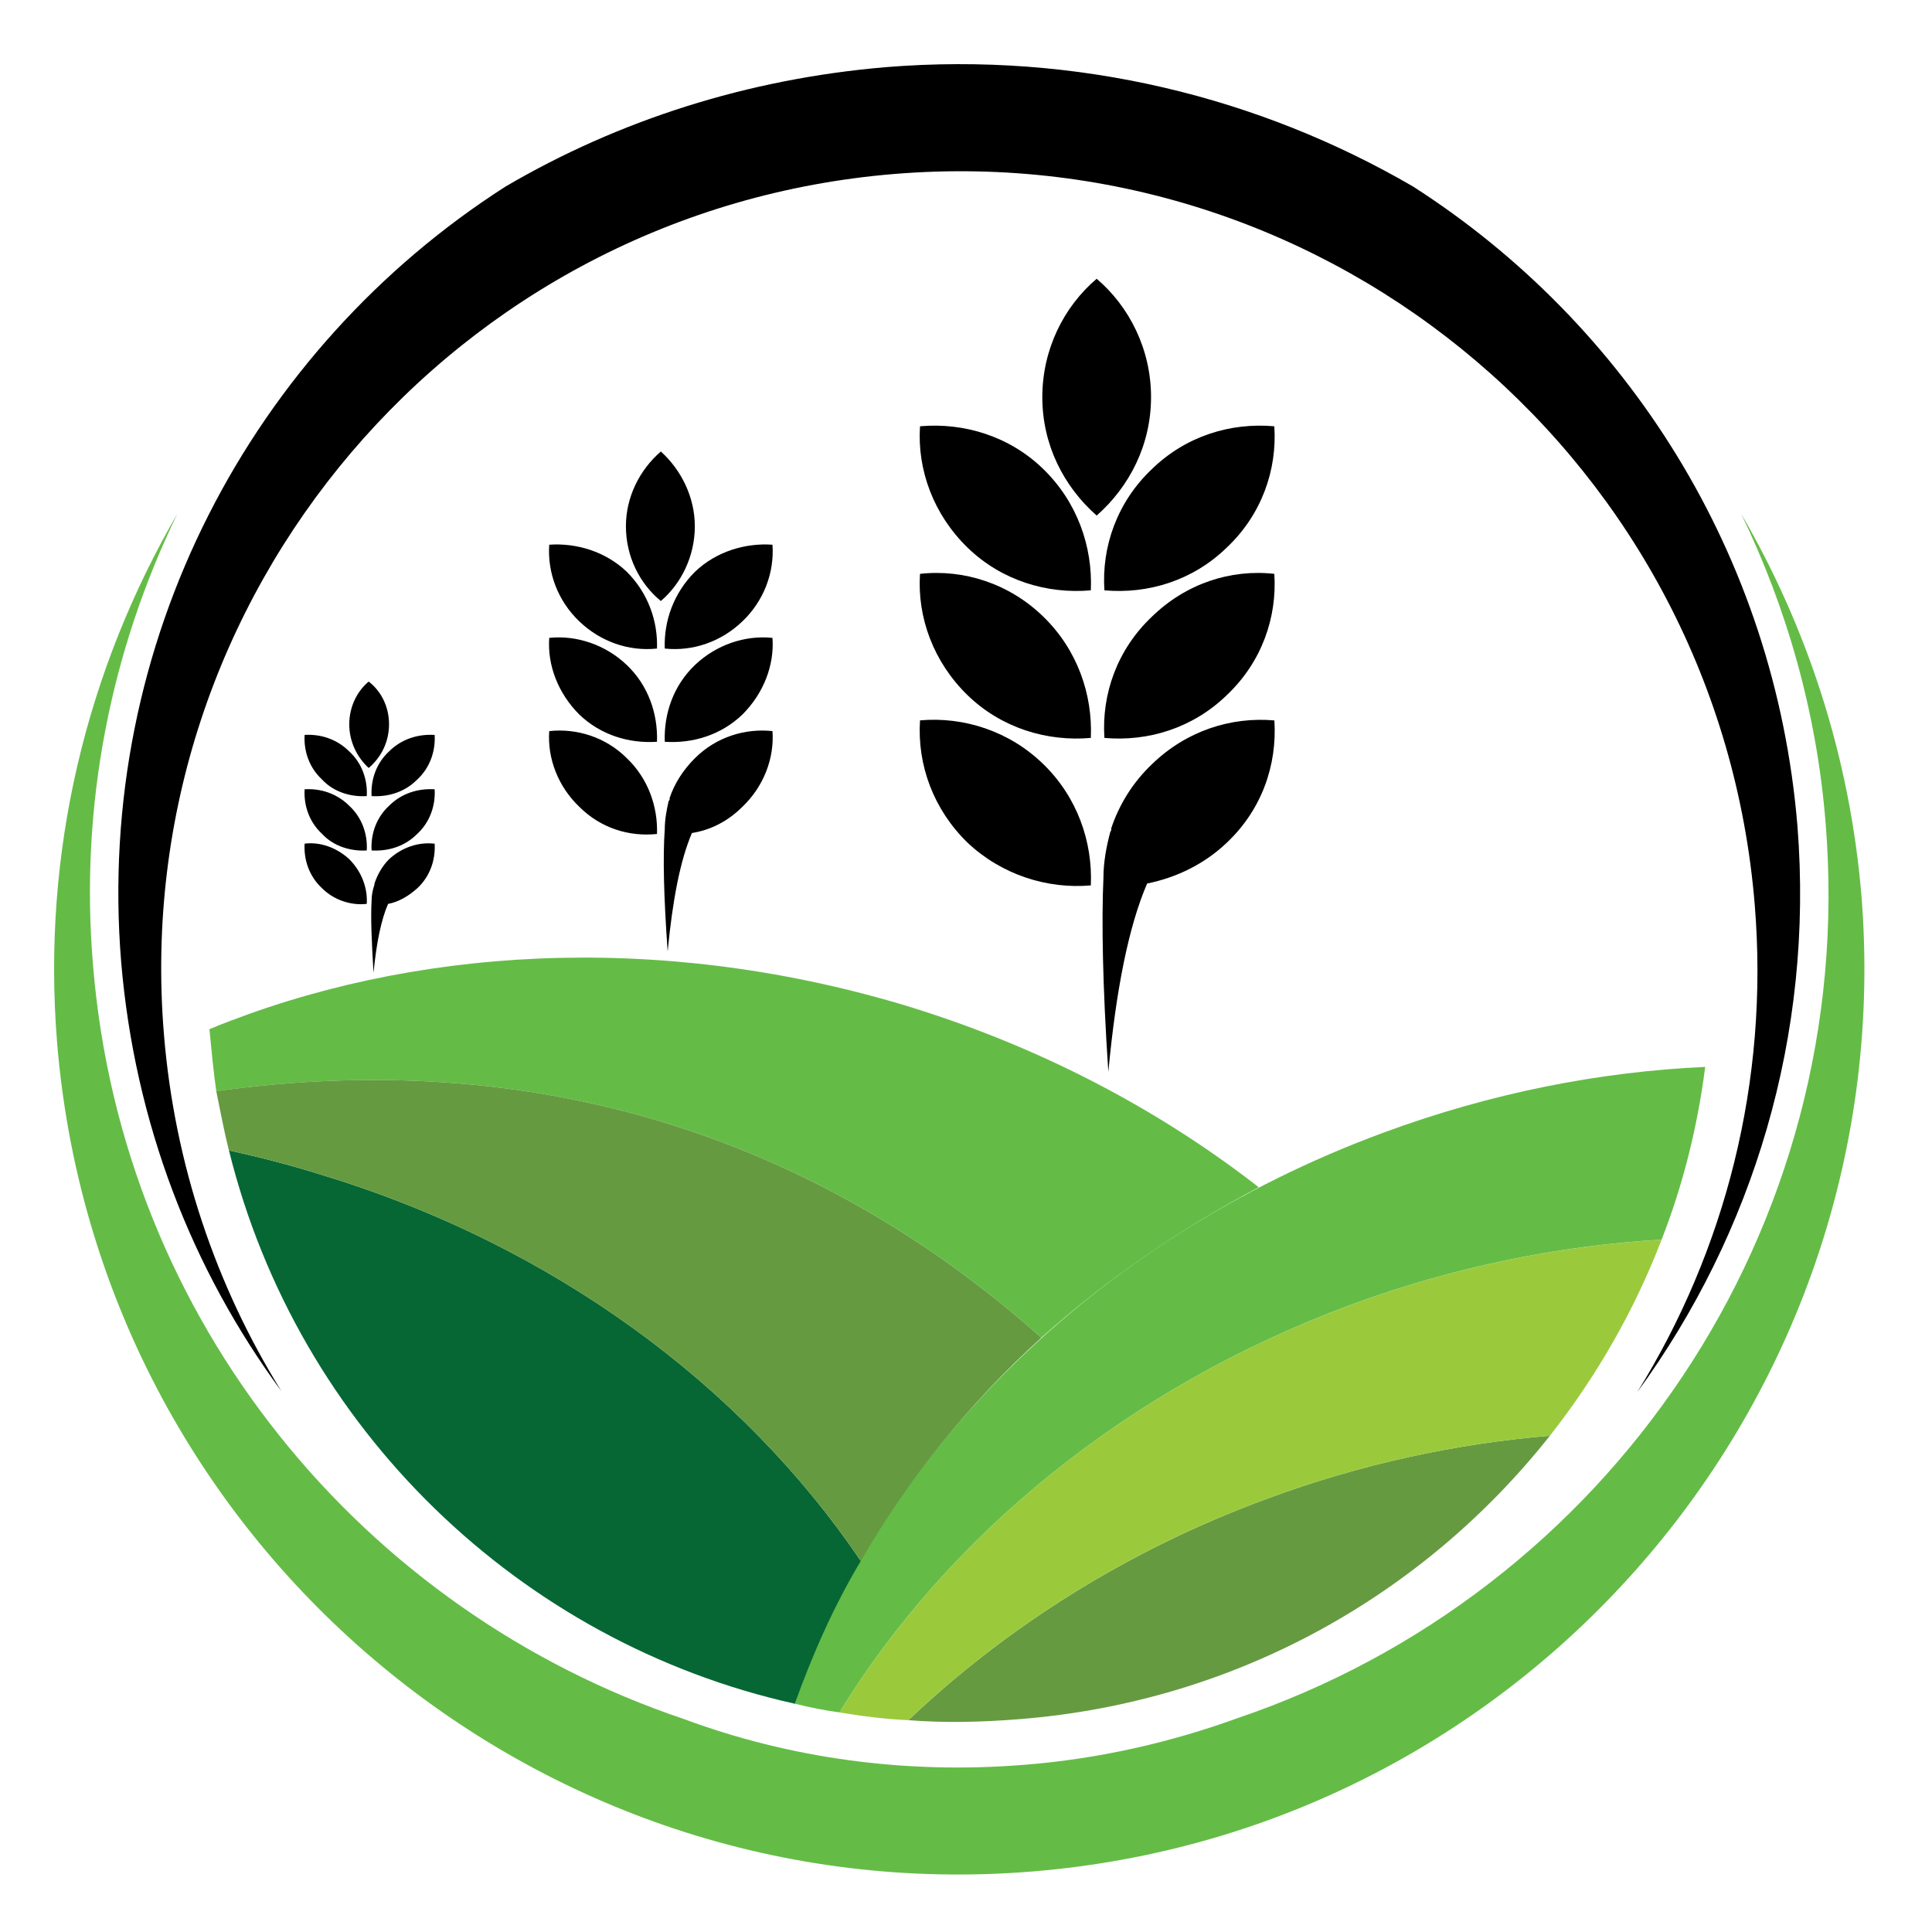
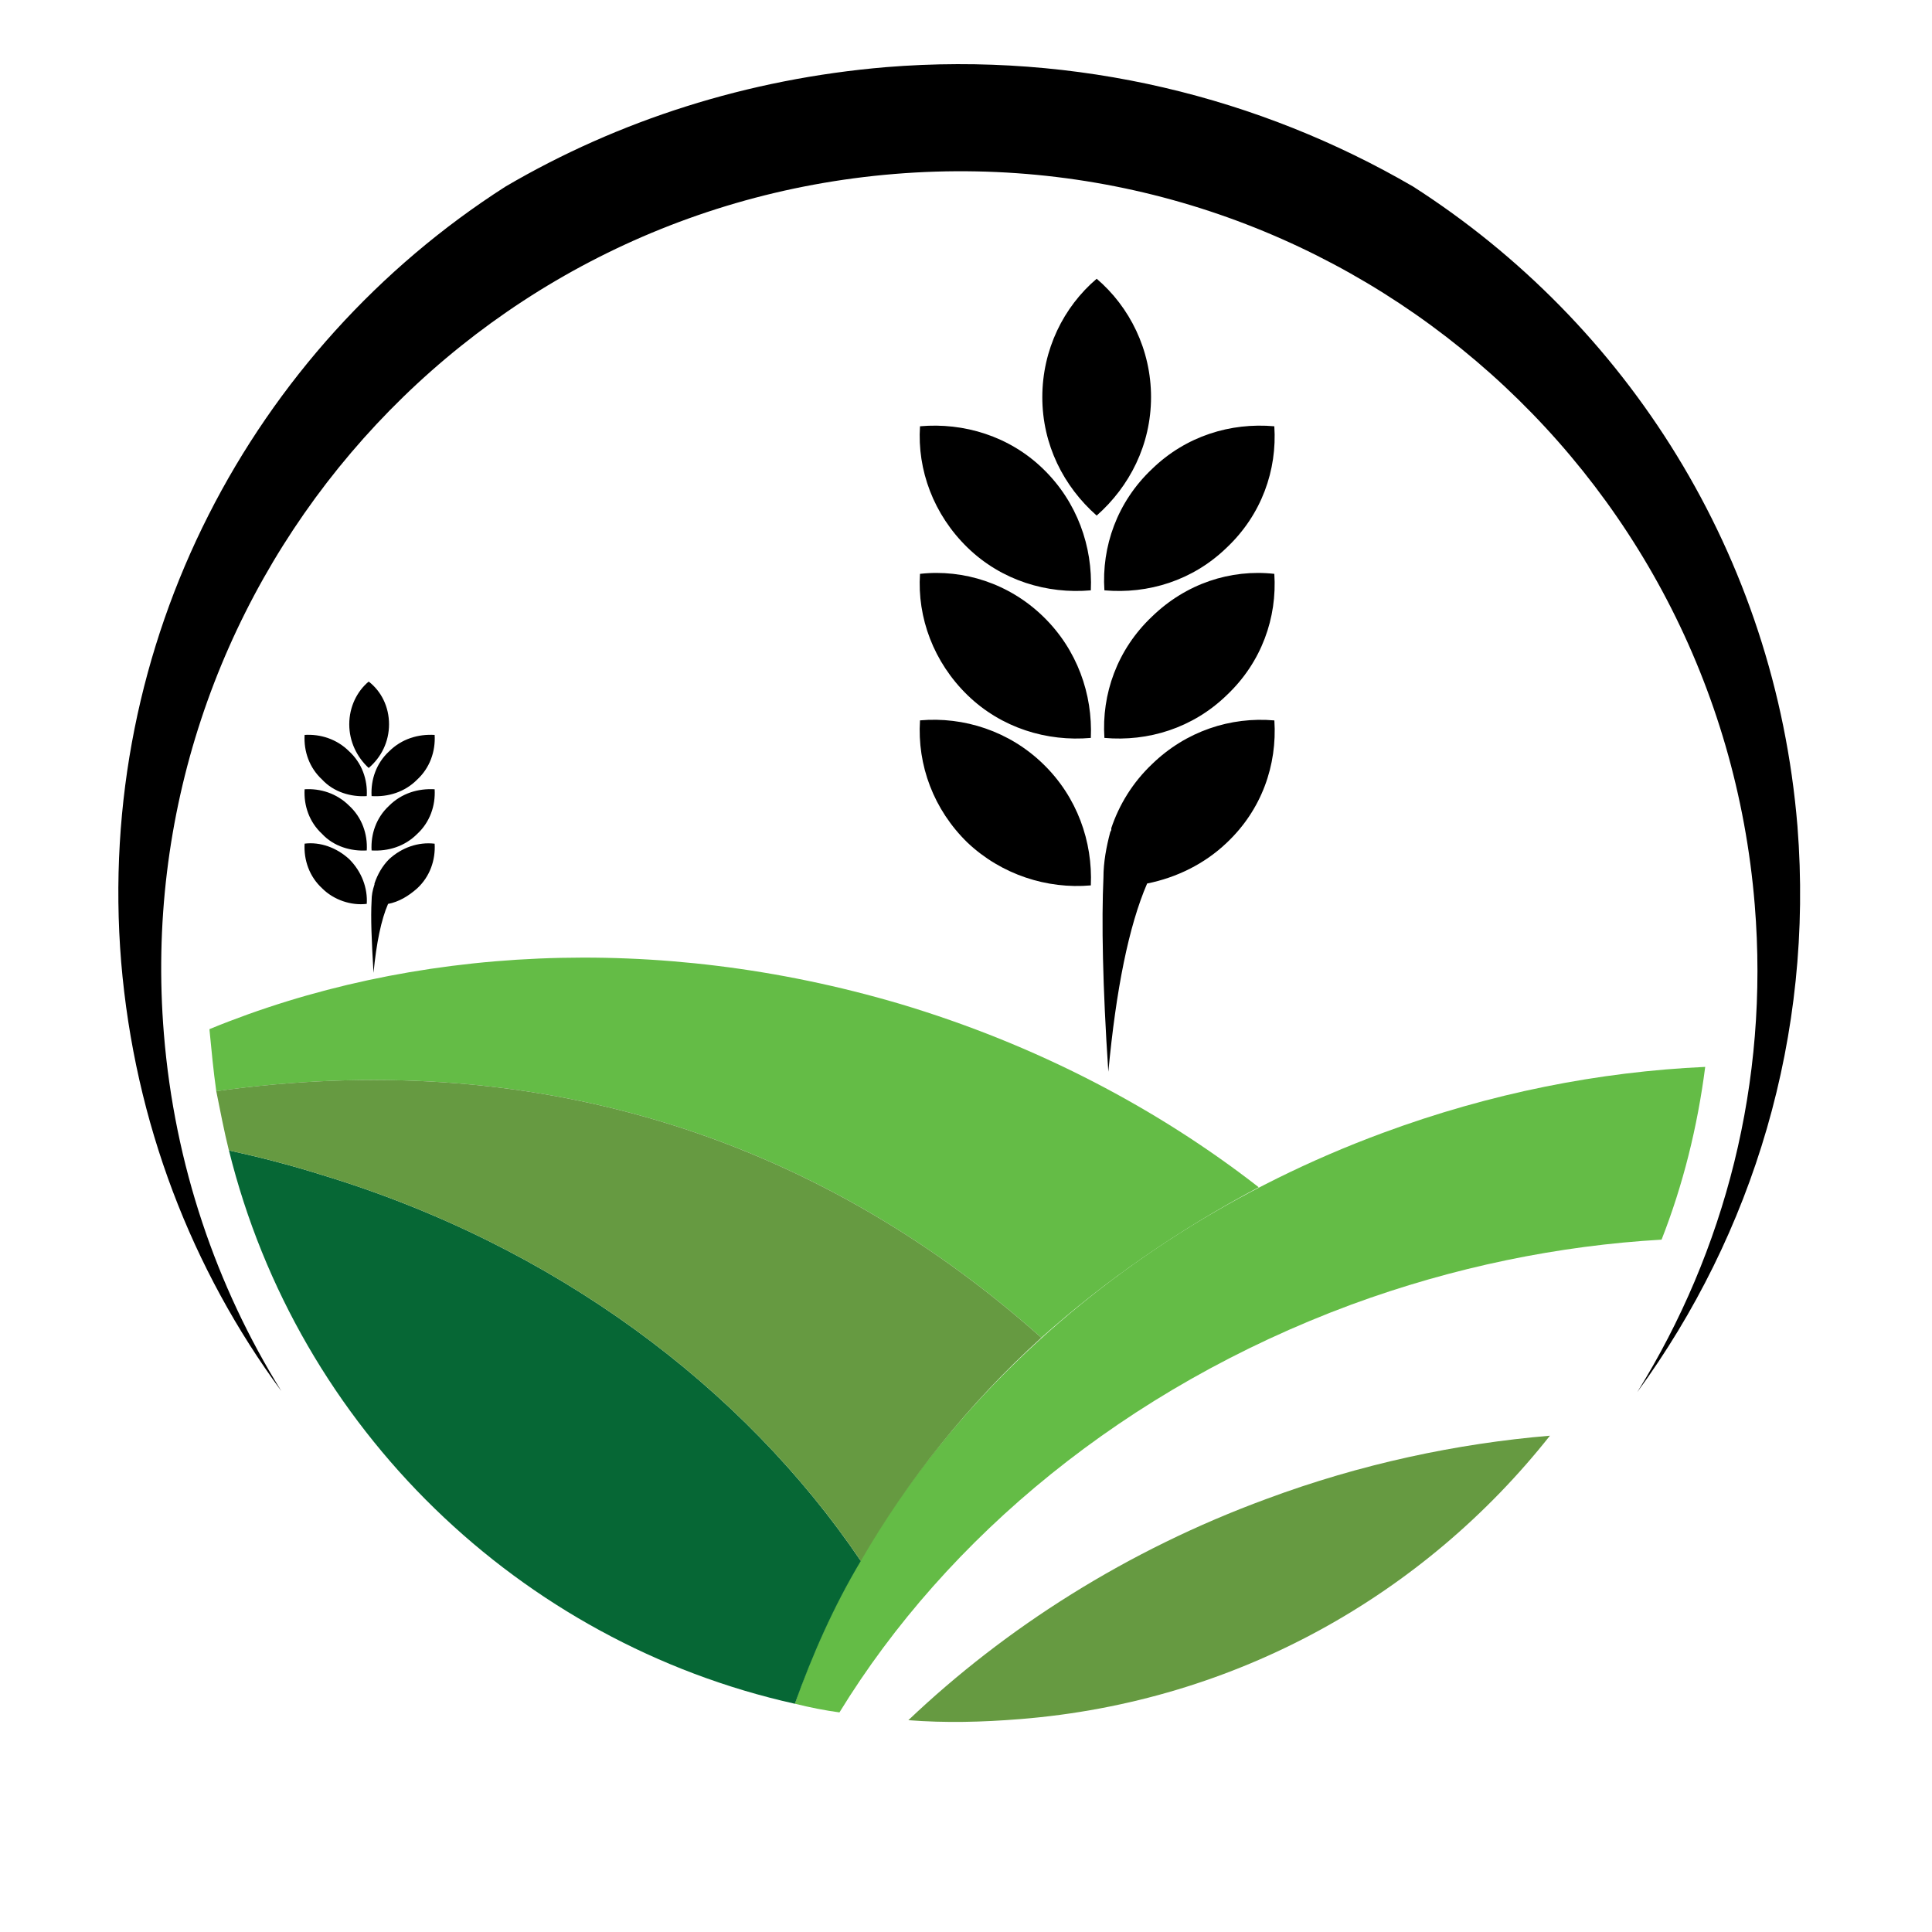
<svg xmlns="http://www.w3.org/2000/svg" version="1.1" id="Calque_1" x="0px" y="0px" width="36px" height="36px" viewBox="0 0 36 36" enable-background="new 0 0 36 36" xml:space="preserve">
  <path fill-rule="evenodd" clip-rule="evenodd" fill="#669A41" d="M19.006,32.033c4.051-0.324,7.542-2.332,9.875-5.281  c-1.736,0.146-3.526,0.525-5.281,1.178c-2.604,0.957-4.865,2.404-6.674,4.123C17.613,32.107,18.3,32.09,19.006,32.033L19.006,32.033  z" />
-   <path fill-rule="evenodd" clip-rule="evenodd" fill="#9ACA3C" d="M16.926,32.053c1.809-1.719,4.069-3.166,6.674-4.123  c1.755-0.652,3.545-1.031,5.281-1.178c0.868-1.104,1.573-2.332,2.08-3.652c-1.898,0.109-3.87,0.506-5.788,1.213  c-4.195,1.555-7.523,4.32-9.531,7.596C16.076,31.98,16.492,32.033,16.926,32.053L16.926,32.053z" />
  <path fill-rule="evenodd" clip-rule="evenodd" fill="#64BC46" d="M15.642,31.908c2.008-3.275,5.336-6.041,9.531-7.596  c1.918-0.707,3.89-1.104,5.788-1.213c0.398-1.014,0.669-2.098,0.813-3.219c-1.972,0.09-3.997,0.486-6.005,1.229  c-5.443,2.01-9.404,6.096-10.959,10.637C15.099,31.818,15.37,31.871,15.642,31.908L15.642,31.908z" />
  <path fill-rule="evenodd" clip-rule="evenodd" fill="#066735" d="M16.04,29.086c-2.189-3.236-5.698-5.877-10.056-7.197  c-0.579-0.182-1.14-0.326-1.718-0.453c1.284,5.191,5.426,9.17,10.545,10.311C15.135,30.84,15.533,29.936,16.04,29.086L16.04,29.086z  " />
  <path fill-rule="evenodd" clip-rule="evenodd" fill="#64BC46" d="M19.404,24.926c1.193-1.066,2.549-2.008,4.051-2.803  c-1.881-1.465-4.142-2.658-6.692-3.419c-4.54-1.338-9.116-1.066-12.859,0.472v0.018c0.037,0.379,0.072,0.76,0.126,1.139l0,0  C9.836,19.52,15.099,21.092,19.404,24.926L19.404,24.926z" />
  <path fill-rule="evenodd" clip-rule="evenodd" fill="#669A41" d="M5.984,21.889c4.358,1.32,7.867,3.961,10.056,7.197  c0.868-1.5,1.989-2.912,3.364-4.16c-4.306-3.834-9.568-5.406-15.374-4.594l0,0c0.073,0.363,0.145,0.742,0.235,1.104  C4.844,21.563,5.405,21.707,5.984,21.889L5.984,21.889z" />
  <path fill-rule="evenodd" clip-rule="evenodd" d="M20.435,9.607c-0.615-0.542-1.013-1.32-1.013-2.206  c0-0.887,0.397-1.683,1.013-2.207c0.614,0.524,1.013,1.32,1.013,2.207C21.447,8.287,21.049,9.065,20.435,9.607L20.435,9.607z   M20.326,16.498c0.036-0.814-0.253-1.646-0.887-2.261c-0.632-0.615-1.482-0.886-2.296-0.814c-0.054,0.833,0.253,1.664,0.886,2.279  C18.662,16.299,19.512,16.57,20.326,16.498L20.326,16.498z M20.561,16.354c0-0.29,0.055-0.579,0.127-0.85l0,0l0.019-0.036v-0.036  c0.145-0.434,0.397-0.85,0.76-1.194c0.633-0.615,1.465-0.886,2.279-0.814c0.054,0.833-0.235,1.664-0.887,2.279  c-0.416,0.398-0.941,0.651-1.484,0.76c-0.343,0.795-0.578,1.971-0.723,3.508C20.544,18.361,20.525,17.149,20.561,16.354  L20.561,16.354z M20.579,13.75c-0.054-0.814,0.236-1.646,0.887-2.261c0.633-0.615,1.465-0.887,2.279-0.796  c0.054,0.814-0.235,1.646-0.887,2.261C22.225,13.568,21.393,13.822,20.579,13.75L20.579,13.75z M20.326,13.75  c0.036-0.814-0.253-1.646-0.887-2.261c-0.632-0.615-1.482-0.887-2.296-0.796c-0.054,0.814,0.253,1.646,0.886,2.261  C18.662,13.568,19.512,13.822,20.326,13.75L20.326,13.75z M20.579,11c-0.054-0.814,0.236-1.646,0.887-2.261  c0.633-0.615,1.465-0.868,2.279-0.796c0.054,0.814-0.235,1.646-0.887,2.261C22.225,10.819,21.393,11.072,20.579,11L20.579,11z   M20.326,11c0.036-0.814-0.253-1.646-0.887-2.261c-0.632-0.615-1.482-0.868-2.296-0.796c-0.054,0.814,0.253,1.646,0.886,2.261  S19.512,11.072,20.326,11L20.326,11z" />
-   <path fill-rule="evenodd" clip-rule="evenodd" d="M12.314,11.199c-0.398-0.326-0.651-0.832-0.651-1.393  c0-0.543,0.253-1.049,0.651-1.393c0.38,0.344,0.633,0.85,0.633,1.393C12.947,10.367,12.694,10.874,12.314,11.199L12.314,11.199z   M12.242,15.54c0.018-0.506-0.163-1.031-0.561-1.411c-0.397-0.398-0.94-0.561-1.447-0.506c-0.036,0.506,0.163,1.031,0.561,1.411  C11.193,15.431,11.717,15.594,12.242,15.54L12.242,15.54z M12.387,15.449c0-0.181,0.036-0.362,0.072-0.524l0,0l0.018-0.018v-0.036  c0.09-0.271,0.253-0.525,0.471-0.742c0.397-0.398,0.94-0.561,1.446-0.506c0.037,0.506-0.163,1.031-0.561,1.411  c-0.271,0.271-0.597,0.434-0.94,0.488c-0.217,0.507-0.361,1.248-0.452,2.207C12.368,16.715,12.35,15.956,12.387,15.449  L12.387,15.449z M12.387,13.822c-0.019-0.525,0.163-1.049,0.561-1.429c0.397-0.38,0.94-0.561,1.446-0.507  c0.037,0.507-0.163,1.031-0.561,1.429C13.436,13.695,12.911,13.857,12.387,13.822L12.387,13.822z M12.242,13.822  c0.018-0.525-0.163-1.049-0.561-1.429c-0.397-0.38-0.94-0.561-1.447-0.507c-0.036,0.507,0.163,1.031,0.561,1.429  C11.193,13.695,11.717,13.857,12.242,13.822L12.242,13.822z M12.387,12.085c-0.019-0.507,0.163-1.031,0.561-1.429  c0.397-0.38,0.94-0.542,1.446-0.506c0.037,0.524-0.163,1.049-0.561,1.429C13.436,11.959,12.911,12.14,12.387,12.085L12.387,12.085z   M12.242,12.085c0.018-0.507-0.163-1.031-0.561-1.429c-0.397-0.38-0.94-0.542-1.447-0.506c-0.036,0.524,0.163,1.049,0.561,1.429  C11.193,11.959,11.717,12.14,12.242,12.085L12.242,12.085z" />
  <path fill-rule="evenodd" clip-rule="evenodd" d="M6.87,14.31c-0.217-0.2-0.362-0.488-0.362-0.814S6.653,12.881,6.87,12.7  c0.235,0.181,0.379,0.47,0.379,0.796S7.105,14.11,6.87,14.31L6.87,14.31z M6.834,16.842c0.018-0.29-0.091-0.597-0.326-0.832  c-0.235-0.217-0.542-0.326-0.832-0.29c-0.018,0.308,0.09,0.615,0.326,0.832C6.219,16.77,6.544,16.878,6.834,16.842L6.834,16.842z   M6.924,16.788c0-0.108,0.018-0.199,0.054-0.307l0,0v-0.018l0,0c0.054-0.163,0.145-0.326,0.271-0.452  c0.235-0.217,0.543-0.326,0.85-0.29c0.018,0.308-0.09,0.615-0.325,0.832c-0.163,0.145-0.344,0.253-0.543,0.29  c-0.126,0.289-0.217,0.723-0.271,1.284C6.924,17.529,6.906,17.095,6.924,16.788L6.924,16.788z M6.924,15.847  c-0.018-0.308,0.09-0.615,0.325-0.832c0.235-0.235,0.543-0.326,0.85-0.308c0.018,0.308-0.09,0.615-0.325,0.832  C7.54,15.774,7.231,15.865,6.924,15.847L6.924,15.847z M6.834,15.847c0.018-0.308-0.091-0.615-0.326-0.832  c-0.235-0.235-0.542-0.326-0.832-0.308c-0.018,0.308,0.09,0.615,0.326,0.832C6.219,15.774,6.544,15.865,6.834,15.847L6.834,15.847z   M6.924,14.834c-0.018-0.308,0.09-0.615,0.325-0.832c0.235-0.235,0.543-0.326,0.85-0.308c0.018,0.308-0.09,0.615-0.325,0.832  C7.54,14.762,7.231,14.853,6.924,14.834L6.924,14.834z M6.834,14.834c0.018-0.308-0.091-0.615-0.326-0.832  c-0.235-0.235-0.542-0.326-0.832-0.308c-0.018,0.308,0.09,0.615,0.326,0.832C6.219,14.762,6.544,14.853,6.834,14.834L6.834,14.834z" />
-   <path fill-rule="evenodd" clip-rule="evenodd" fill="#64BC46" d="M32.443,9.571c1.23,2.116,2.026,4.521,2.243,7.125  c0.741,9.28-6.168,17.417-15.445,18.176c-9.278,0.76-17.417-6.166-18.177-15.445c-0.29-3.563,0.561-6.963,2.242-9.856  c-1.229,2.532-1.826,5.408-1.573,8.41c0.543,6.655,5.046,12.046,11.014,14.052c1.954,0.725,4.106,1.031,6.332,0.852  c1.392-0.109,2.73-0.416,3.978-0.869c6.892-2.332,11.575-9.098,10.961-16.675C33.854,13.279,33.294,11.326,32.443,9.571  L32.443,9.571z" />
  <path fill-rule="evenodd" clip-rule="evenodd" d="M16.51,1.251c3.563-0.289,6.963,0.561,9.821,2.225  c3.979,2.55,6.746,6.855,7.162,11.919c0.308,3.906-0.832,7.595-2.984,10.544c1.628-2.623,2.459-5.77,2.188-9.08  C32.028,8.667,24.865,2.572,16.672,3.241C8.479,3.91,2.384,11.09,3.054,19.266c0.199,2.441,0.977,4.703,2.188,6.654  c-1.664-2.26-2.731-4.99-2.984-7.993C1.77,11.959,4.7,6.497,9.42,3.476C11.518,2.246,13.923,1.469,16.51,1.251L16.51,1.251z" />
</svg>